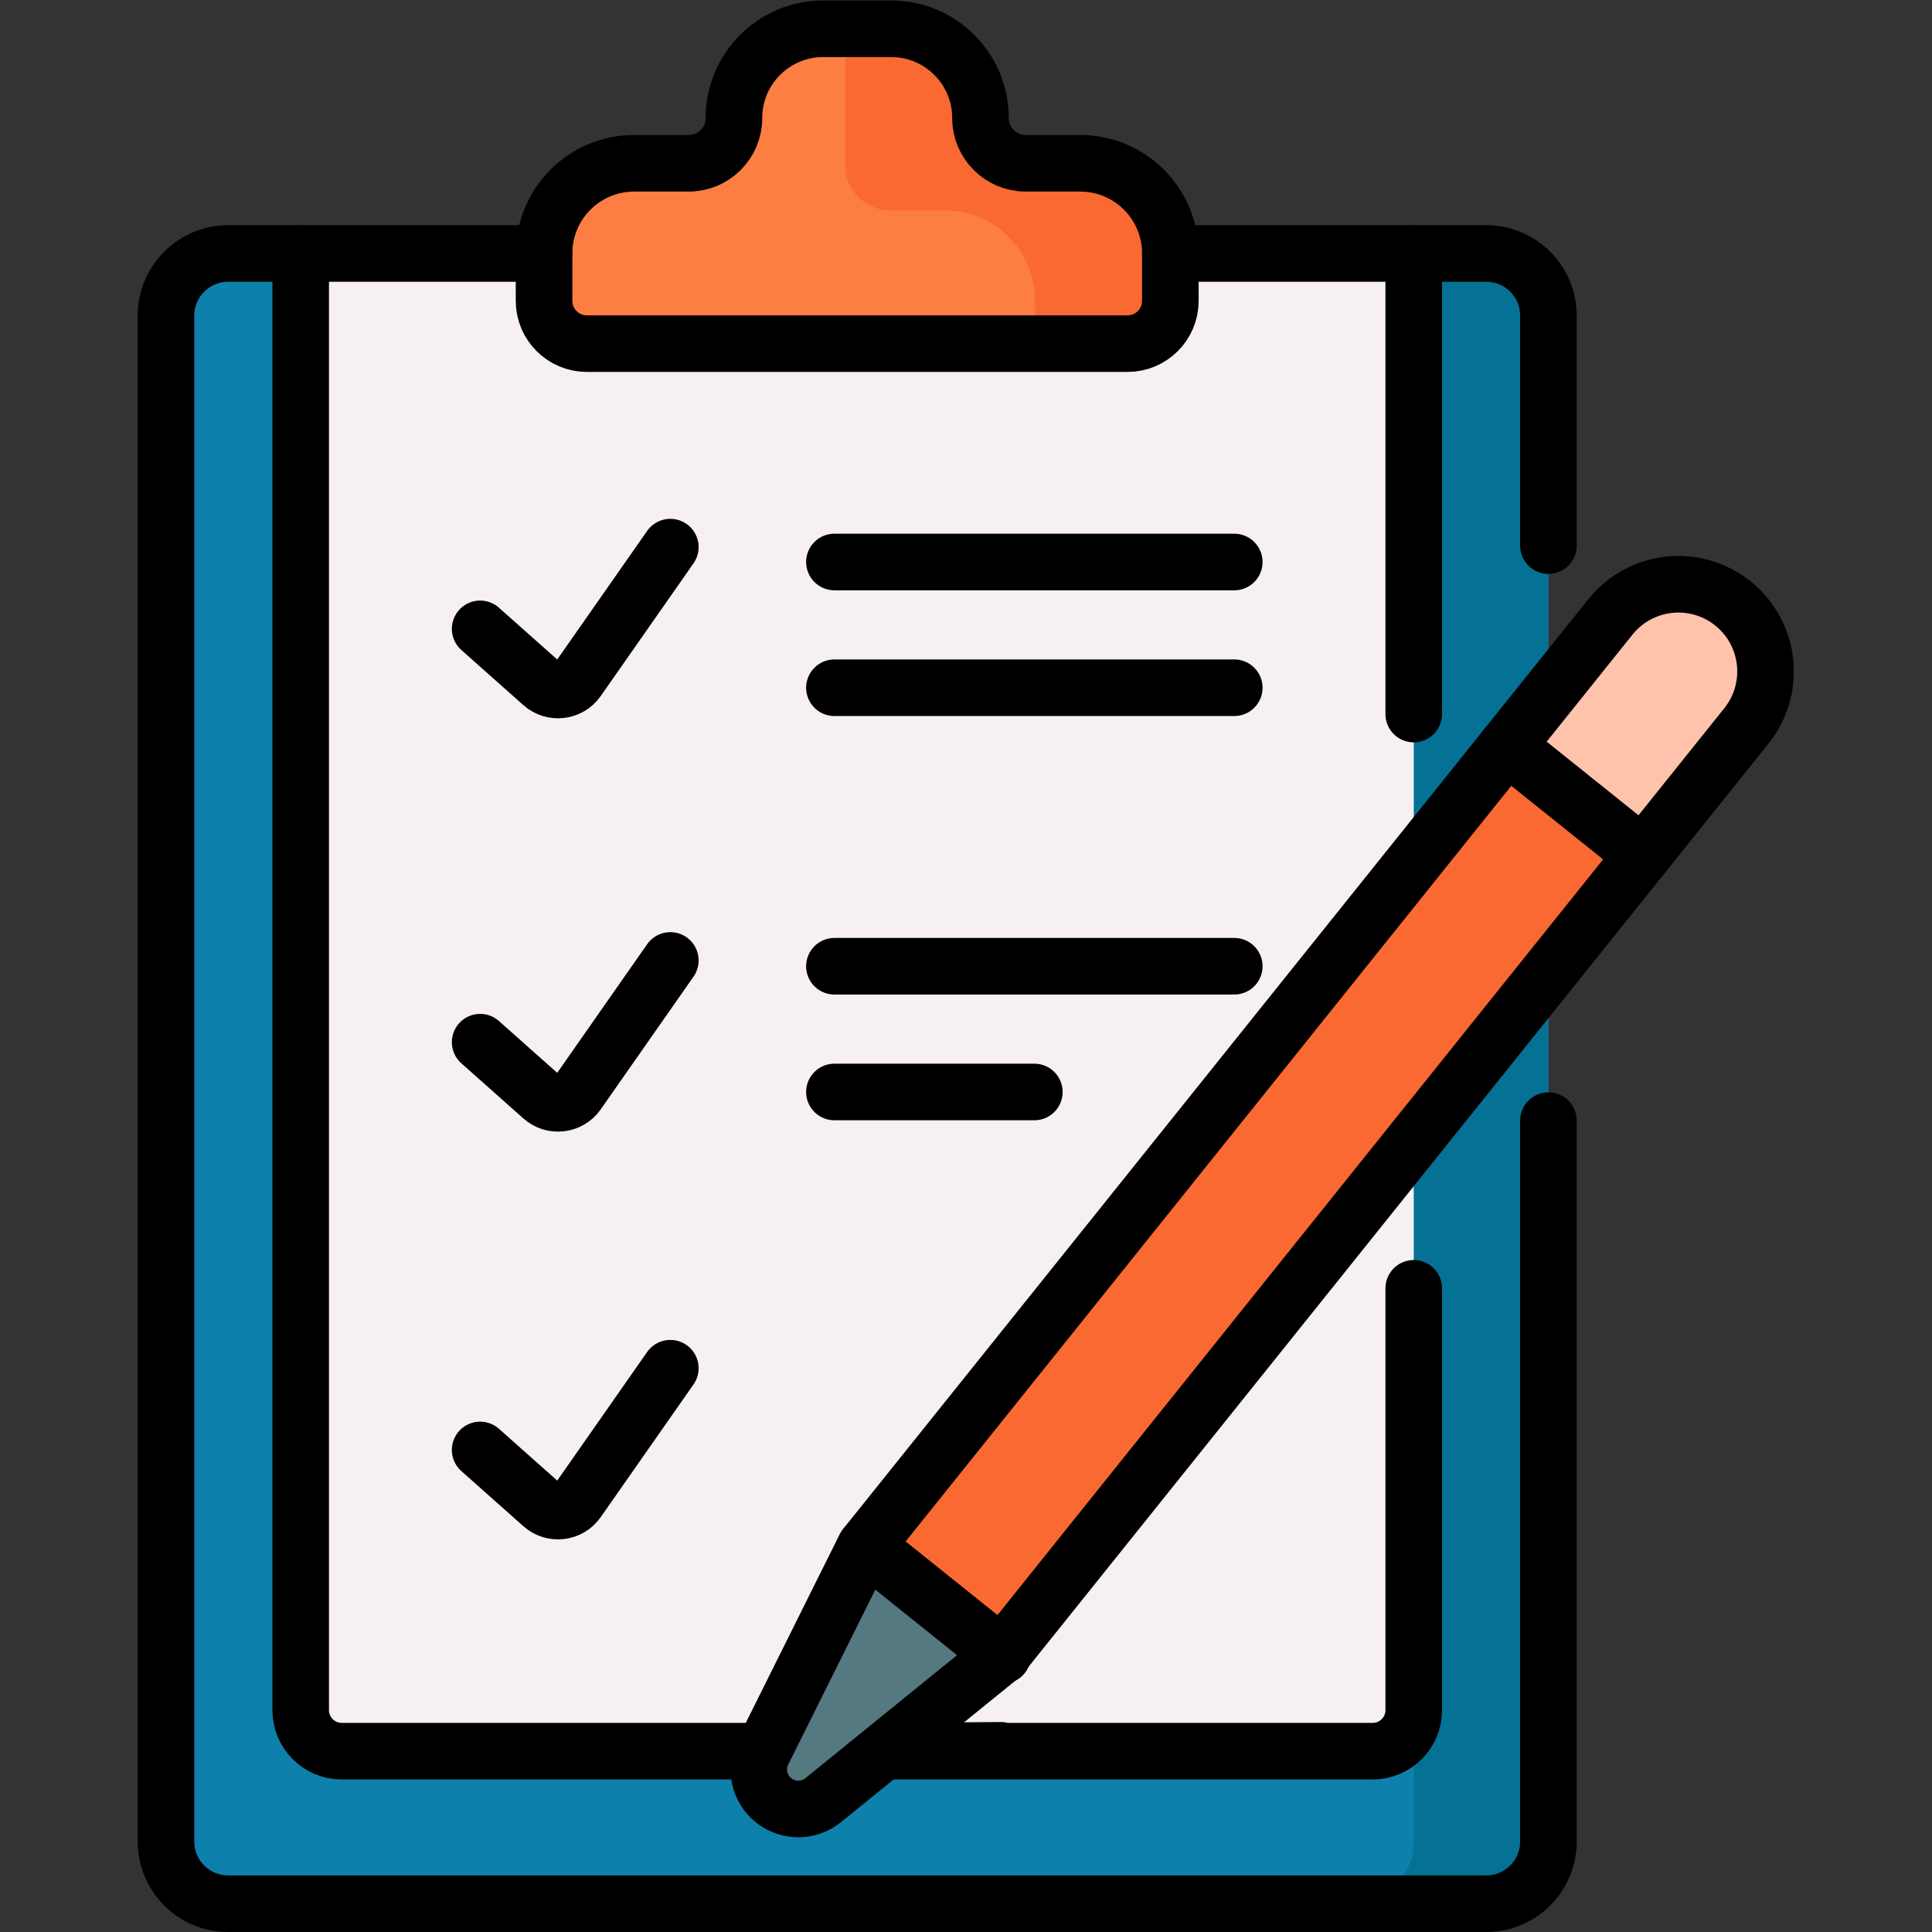
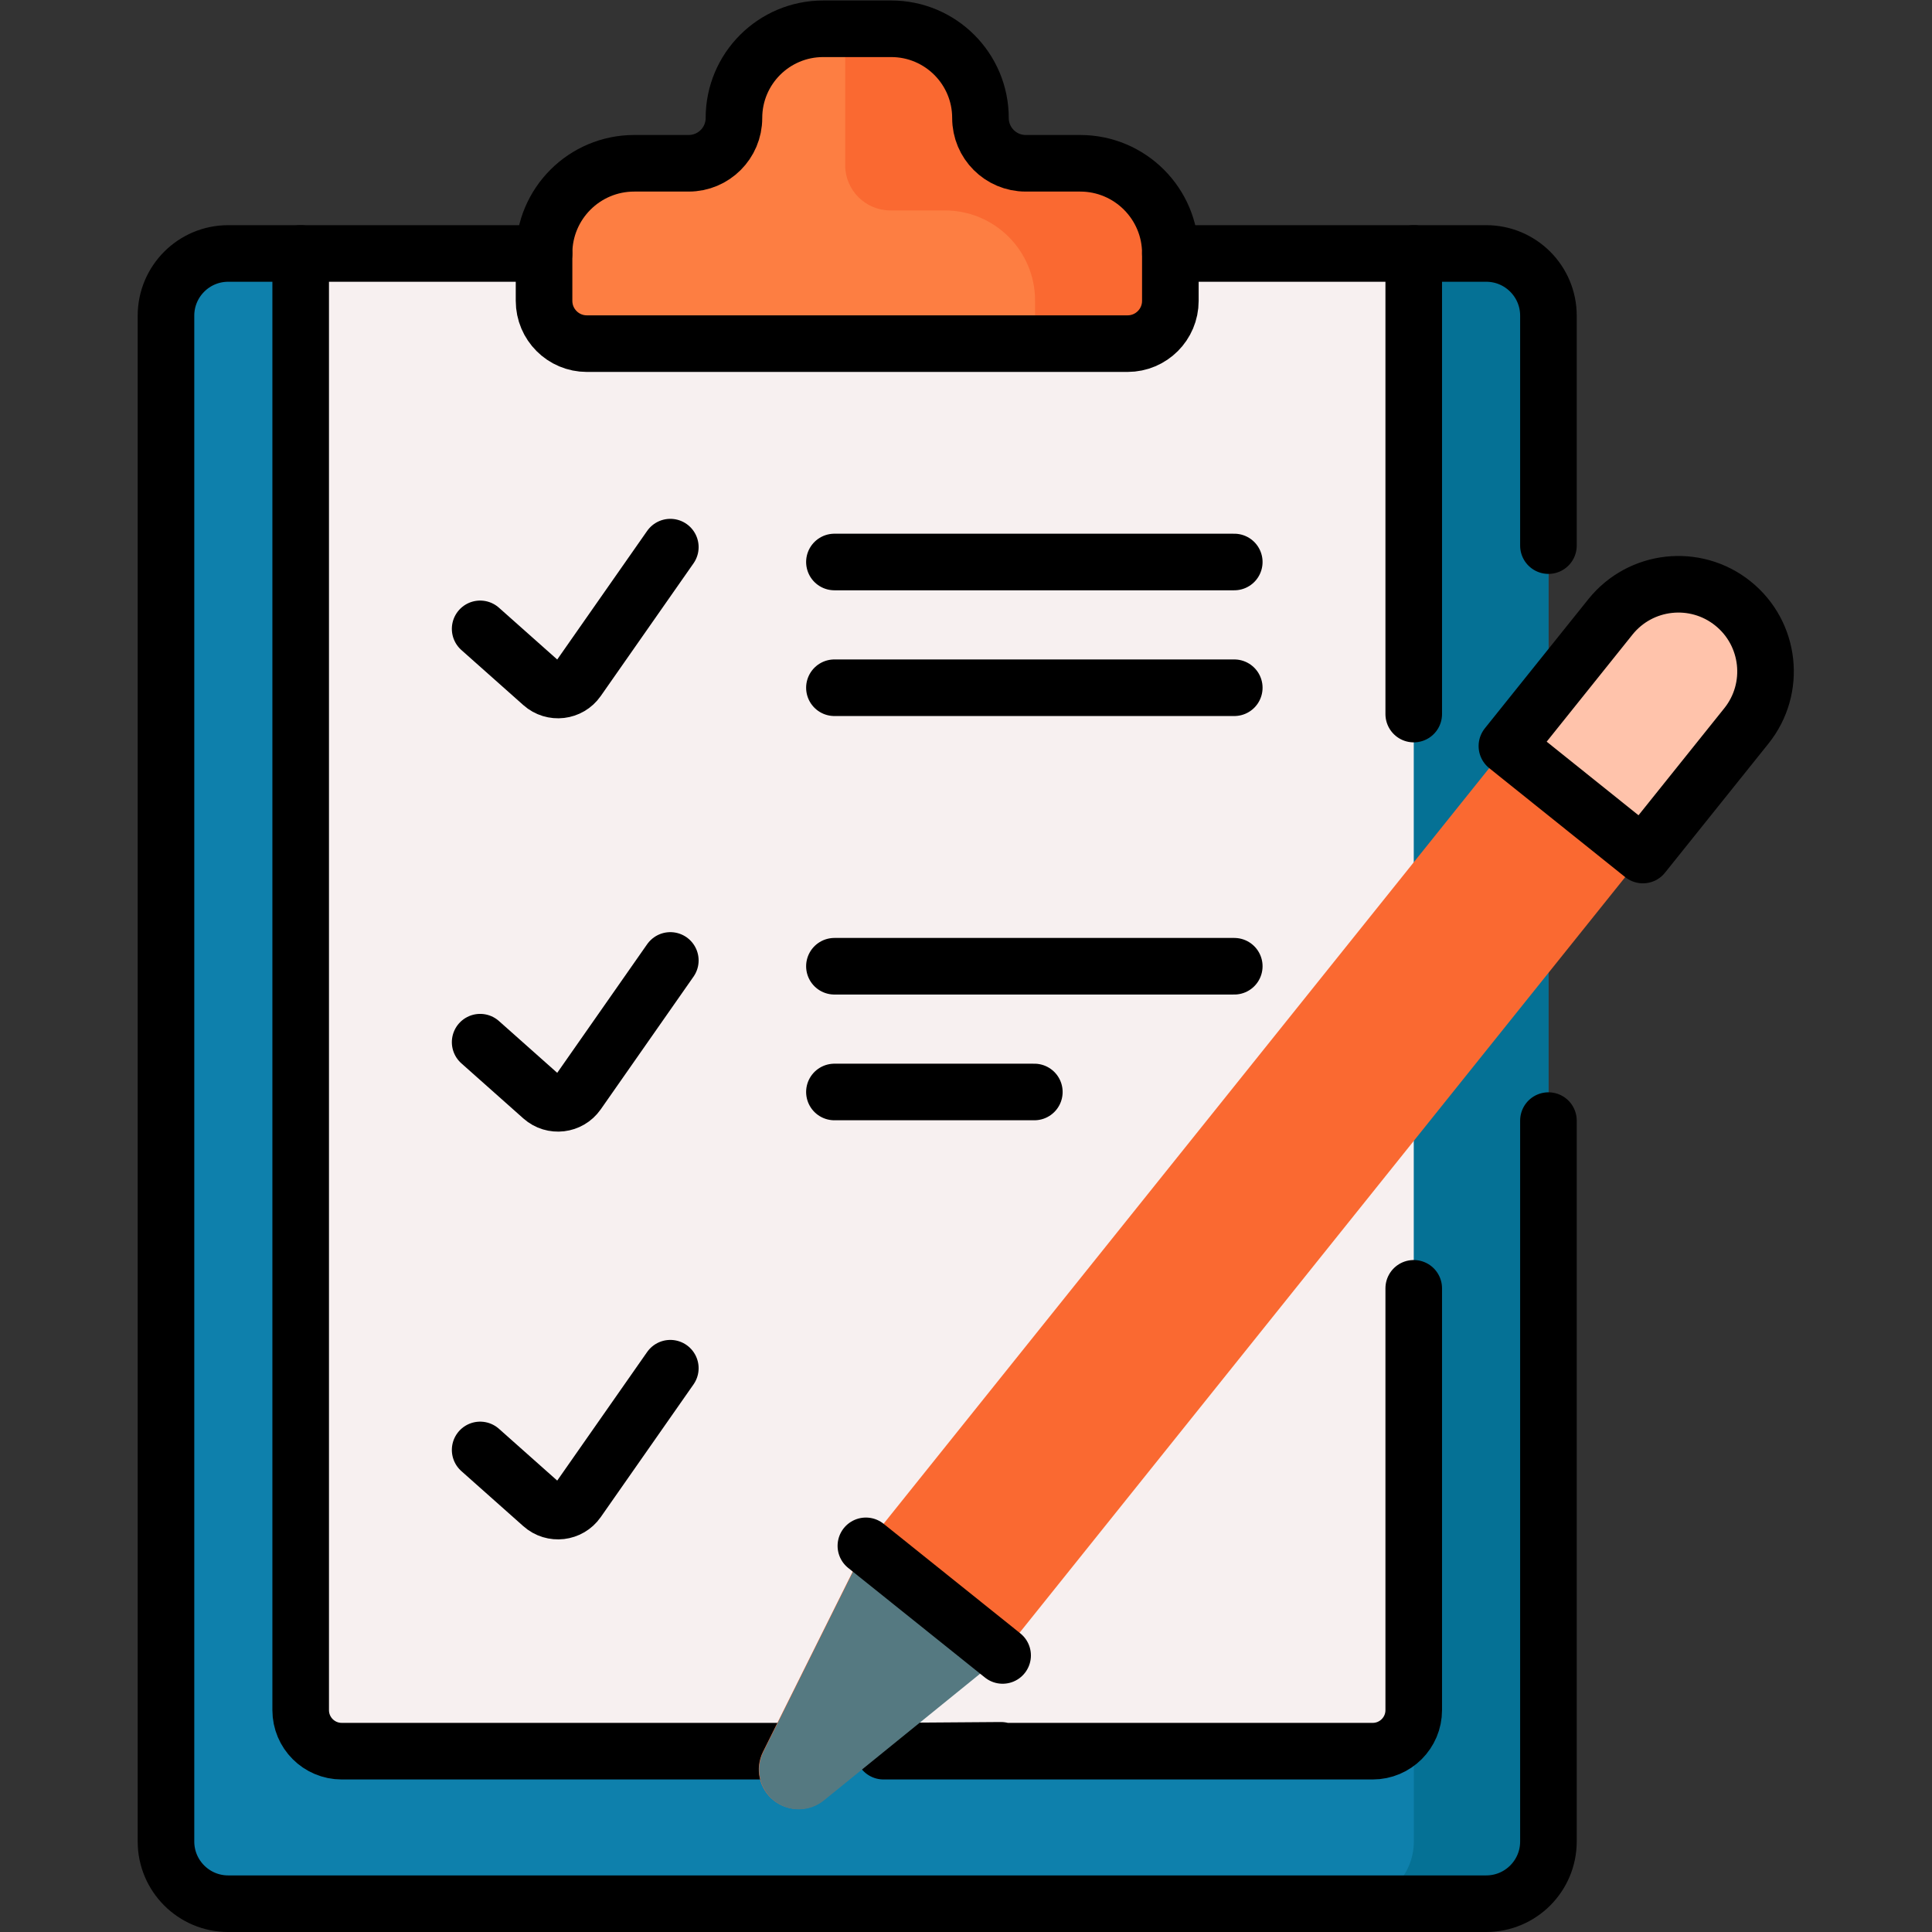
<svg xmlns="http://www.w3.org/2000/svg" version="1.1" id="svg6684" xml:space="preserve" width="682.667" height="682.667" viewBox="0 0 682.667 682.667">
  <rect x="0" y="0" width="682.667" height="682.667" fill="#333333" stroke="none" />
  <defs id="defs6688">
    <clipPath clipPathUnits="userSpaceOnUse" id="clipPath6698">
      <path d="M 0,512 H 512 V 0 H 0 Z" id="path6696" />
    </clipPath>
  </defs>
  <g id="g6690" transform="matrix(1.333,0,0,-1.333,0,682.667)">
    <g id="g6692">
      <g id="g6694" clip-path="url(#clipPath6698)">
        <g id="g6700" transform="translate(43.998,23.994)">
          <path d="m 0,0 v 404.454 c 0,9.109 7.385,16.493 16.494,16.493 h 333.467 c 9.109,0 16.494,-7.384 16.494,-16.493 L 366.455,0 c 0,-9.109 -7.385,-16.494 -16.494,-16.494 H 16.494 C 7.385,-16.494 0,-9.109 0,0" style="fill:#0e80ac;fill-opacity:1;fill-rule:nonzero;stroke:none" id="path6702" />
        </g>
        <g id="g6704" transform="translate(393.959,444.941)">
          <path d="m 0,0 h -19.184 v -420.947 c 0,-9.11 -7.384,-16.494 -16.494,-16.494 H 0 c 9.109,0 16.494,7.384 16.494,16.494 V -16.493 C 16.494,-7.384 9.109,0 0,0" style="fill:#057195;fill-opacity:1;fill-rule:nonzero;stroke:none" id="path6706" />
        </g>
        <g id="g6708" transform="translate(79.704,444.941)">
          <path d="m 0,0 v -386.128 c 0,-6.009 4.871,-10.879 10.88,-10.879 h 273.285 c 6.008,0 10.879,4.87 10.879,10.879 l 0,386.128 z" style="fill:#f7f0f0;fill-opacity:1;fill-rule:nonzero;stroke:none" id="path6710" />
        </g>
        <g id="g6712" transform="translate(259.898,480.846)">
          <path d="m 0,0 v 0 c 0,13.064 -10.591,23.654 -23.654,23.654 h -18.037 c -13.064,0 -23.654,-10.59 -23.654,-23.654 0,-6.627 -5.373,-12 -12,-12 h -14.433 c -13.202,0 -23.904,-10.702 -23.904,-23.904 v -12.558 c 0,-6.267 5.08,-11.346 11.346,-11.346 H 38.99 c 6.267,0 11.347,5.079 11.347,11.346 v 12.558 C 50.337,-22.702 39.635,-12 26.433,-12 H 12 C 5.372,-12 0,-6.627 0,0" style="fill:#fd7e42;fill-opacity:1;fill-rule:nonzero;stroke:none" id="path6714" />
        </g>
        <g id="g6716" transform="translate(286.331,468.846)">
          <path d="m 0,0 h -14.433 c -6.628,0 -12,5.373 -12,12 0,13.063 -10.59,23.654 -23.654,23.654 H -62.294 V -0.499 c 0,-6.627 5.373,-12 12,-12 h 14.433 c 13.202,0 23.904,-10.702 23.904,-23.904 v -11.406 h 24.515 c 6.266,0 11.346,5.081 11.346,11.347 v 12.558 C 23.904,-10.702 13.202,0 0,0" style="fill:#fa6931;fill-opacity:1;fill-rule:nonzero;stroke:none" id="path6718" />
        </g>
        <g id="g6720" transform="translate(127.276,345.432)">
          <path d="m 0,0 16.441,-14.614 c 2.826,-2.512 7.209,-1.996 9.375,1.101 l 24.596,35.178" style="fill:none;stroke:#000000;stroke-width:15;stroke-linecap:round;stroke-linejoin:round;stroke-miterlimit:10;stroke-dasharray:none;stroke-opacity:1" id="path6722" />
        </g>
        <g id="g6724" transform="translate(127.276,235.872)">
          <path d="m 0,0 16.441,-14.615 c 2.826,-2.511 7.209,-1.996 9.375,1.101 l 24.596,35.179" style="fill:none;stroke:#000000;stroke-width:15;stroke-linecap:round;stroke-linejoin:round;stroke-miterlimit:10;stroke-dasharray:none;stroke-opacity:1" id="path6726" />
        </g>
        <g id="g6728" transform="translate(127.276,127.783)">
          <path d="m 0,0 16.441,-14.614 c 2.826,-2.512 7.209,-1.996 9.375,1.101 l 24.596,35.178" style="fill:none;stroke:#000000;stroke-width:15;stroke-linecap:round;stroke-linejoin:round;stroke-miterlimit:10;stroke-dasharray:none;stroke-opacity:1" id="path6730" />
        </g>
        <g id="g6732" transform="translate(221.185,363.156)">
          <path d="M 0,0 H 105.991" style="fill:none;stroke:#000000;stroke-width:15;stroke-linecap:round;stroke-linejoin:round;stroke-miterlimit:10;stroke-dasharray:none;stroke-opacity:1" id="path6734" />
        </g>
        <g id="g6736" transform="translate(221.185,329.825)">
          <path d="M 0,0 H 105.991" style="fill:none;stroke:#000000;stroke-width:15;stroke-linecap:round;stroke-linejoin:round;stroke-miterlimit:10;stroke-dasharray:none;stroke-opacity:1" id="path6738" />
        </g>
        <g id="g6740" transform="translate(221.185,256)">
          <path d="M 0,0 H 105.991" style="fill:none;stroke:#000000;stroke-width:15;stroke-linecap:round;stroke-linejoin:round;stroke-miterlimit:10;stroke-dasharray:none;stroke-opacity:1" id="path6742" />
        </g>
        <g id="g6744" transform="translate(221.185,222.669)">
          <path d="M 0,0 H 52.995" style="fill:none;stroke:#000000;stroke-width:15;stroke-linecap:round;stroke-linejoin:round;stroke-miterlimit:10;stroke-dasharray:none;stroke-opacity:1" id="path6746" />
        </g>
        <g id="g6748" transform="translate(410.453,367.5)">
          <path d="m 0,0 v 60.947 c 0,9.11 -7.385,16.494 -16.494,16.494 h -83.724" style="fill:none;stroke:#000000;stroke-width:15;stroke-linecap:round;stroke-linejoin:round;stroke-miterlimit:10;stroke-dasharray:none;stroke-opacity:1" id="path6750" />
        </g>
        <g id="g6752" transform="translate(144.216,444.941)">
          <path d="m 0,0 h -83.725 c -9.108,0 -16.493,-7.385 -16.493,-16.494 v -404.453 c 0,-9.11 7.385,-16.494 16.493,-16.494 h 333.468 c 9.109,0 16.494,7.384 16.494,16.494 v 191.089" style="fill:none;stroke:#000000;stroke-width:15;stroke-linecap:round;stroke-linejoin:round;stroke-miterlimit:10;stroke-dasharray:none;stroke-opacity:1" id="path6754" />
        </g>
        <g id="g6756" transform="translate(259.898,480.846)">
          <path d="m 0,0 v 0 c 0,13.064 -10.591,23.654 -23.654,23.654 h -18.037 c -13.064,0 -23.654,-10.59 -23.654,-23.654 0,-6.627 -5.373,-12 -12,-12 h -14.433 c -13.202,0 -23.904,-10.702 -23.904,-23.904 v -12.558 c 0,-6.267 5.08,-11.346 11.346,-11.346 H 38.99 c 6.267,0 11.347,5.079 11.347,11.346 v 12.558 C 50.337,-22.702 39.635,-12 26.433,-12 H 12 C 5.372,-12 0,-6.627 0,0 Z" style="fill:none;stroke:#000000;stroke-width:15;stroke-linecap:round;stroke-linejoin:round;stroke-miterlimit:10;stroke-dasharray:none;stroke-opacity:1" id="path6758" />
        </g>
        <g id="g6760" transform="translate(79.704,444.941)">
          <path d="m 0,0 v -386.128 c 0,-6.009 4.871,-10.879 10.88,-10.879 h 124.206" style="fill:none;stroke:#000000;stroke-width:15;stroke-linecap:round;stroke-linejoin:round;stroke-miterlimit:10;stroke-dasharray:none;stroke-opacity:1" id="path6762" />
        </g>
        <g id="g6764" transform="translate(374.748,322.844)">
          <path d="M 0,0 V 122.098" style="fill:none;stroke:#000000;stroke-width:15;stroke-linecap:round;stroke-linejoin:round;stroke-miterlimit:10;stroke-dasharray:none;stroke-opacity:1" id="path6766" />
        </g>
        <g id="g6768" transform="translate(265.337,48.159)">
          <path d="M 0,0 -31.135,-0.225 H 98.531 c 6.009,0 10.88,4.871 10.88,10.879 v 111.812" style="fill:none;stroke:#000000;stroke-width:15;stroke-linecap:round;stroke-linejoin:round;stroke-miterlimit:10;stroke-dasharray:none;stroke-opacity:1" id="path6770" />
        </g>
        <g id="g6772" transform="translate(438.602,296.45)">
          <path d="m 0,0 -29.124,23.343 -10.032,-5.424 -170.156,-212.302 -27.048,-54.314 c -2.198,-4.413 -1.021,-9.76 2.825,-12.843 3.846,-3.082 9.321,-3.066 13.149,0.039 l 47.121,38.227 170.156,212.301 z" style="fill:#fa6931;fill-opacity:1;fill-rule:nonzero;stroke:none" id="path6774" />
        </g>
        <g id="g6776" transform="translate(229.524,102.359)">
          <path d="m 0,0 -27.199,-54.616 c -2.209,-4.437 -1.026,-9.814 2.841,-12.913 3.868,-3.1 9.373,-3.083 13.222,0.039 l 47.383,38.438 z" style="fill:#557981;fill-opacity:1;fill-rule:nonzero;stroke:none" id="path6778" />
        </g>
        <g id="g6780" transform="translate(459.349,352.176)">
          <path d="m 0,0 v 0 c -9.954,7.979 -24.491,6.377 -32.47,-3.578 l -27.433,-34.229 36.047,-28.891 27.434,34.229 C 11.556,-22.515 9.954,-7.978 0,0" style="fill:#ffc3ab;fill-opacity:1;fill-rule:nonzero;stroke:none" id="path6782" />
        </g>
        <g id="g6784" transform="translate(399.445,314.369)">
-           <path d="m 0,0 -170.156,-212.302 -27.048,-54.314 c -2.197,-4.413 -1.021,-9.76 2.825,-12.843 3.846,-3.082 9.321,-3.066 13.149,0.039 l 47.122,38.227 170.155,212.301" style="fill:none;stroke:#000000;stroke-width:15;stroke-linecap:round;stroke-linejoin:round;stroke-miterlimit:10;stroke-dasharray:none;stroke-opacity:1" id="path6786" />
-         </g>
+           </g>
        <g id="g6788" transform="translate(265.771,73.308)">
          <path d="M 0,0 -36.247,29.052" style="fill:none;stroke:#000000;stroke-width:15;stroke-linecap:round;stroke-linejoin:round;stroke-miterlimit:10;stroke-dasharray:none;stroke-opacity:1" id="path6790" />
        </g>
        <g id="g6792" transform="translate(459.349,352.176)">
          <path d="m 0,0 v 0 c -9.954,7.979 -24.491,6.377 -32.47,-3.578 l -27.433,-34.229 36.047,-28.891 27.434,34.229 C 11.556,-22.515 9.954,-7.978 0,0 Z" style="fill:none;stroke:#000000;stroke-width:15;stroke-linecap:round;stroke-linejoin:round;stroke-miterlimit:10;stroke-dasharray:none;stroke-opacity:1" id="path6794" />
        </g>
      </g>
    </g>
  </g>
</svg>